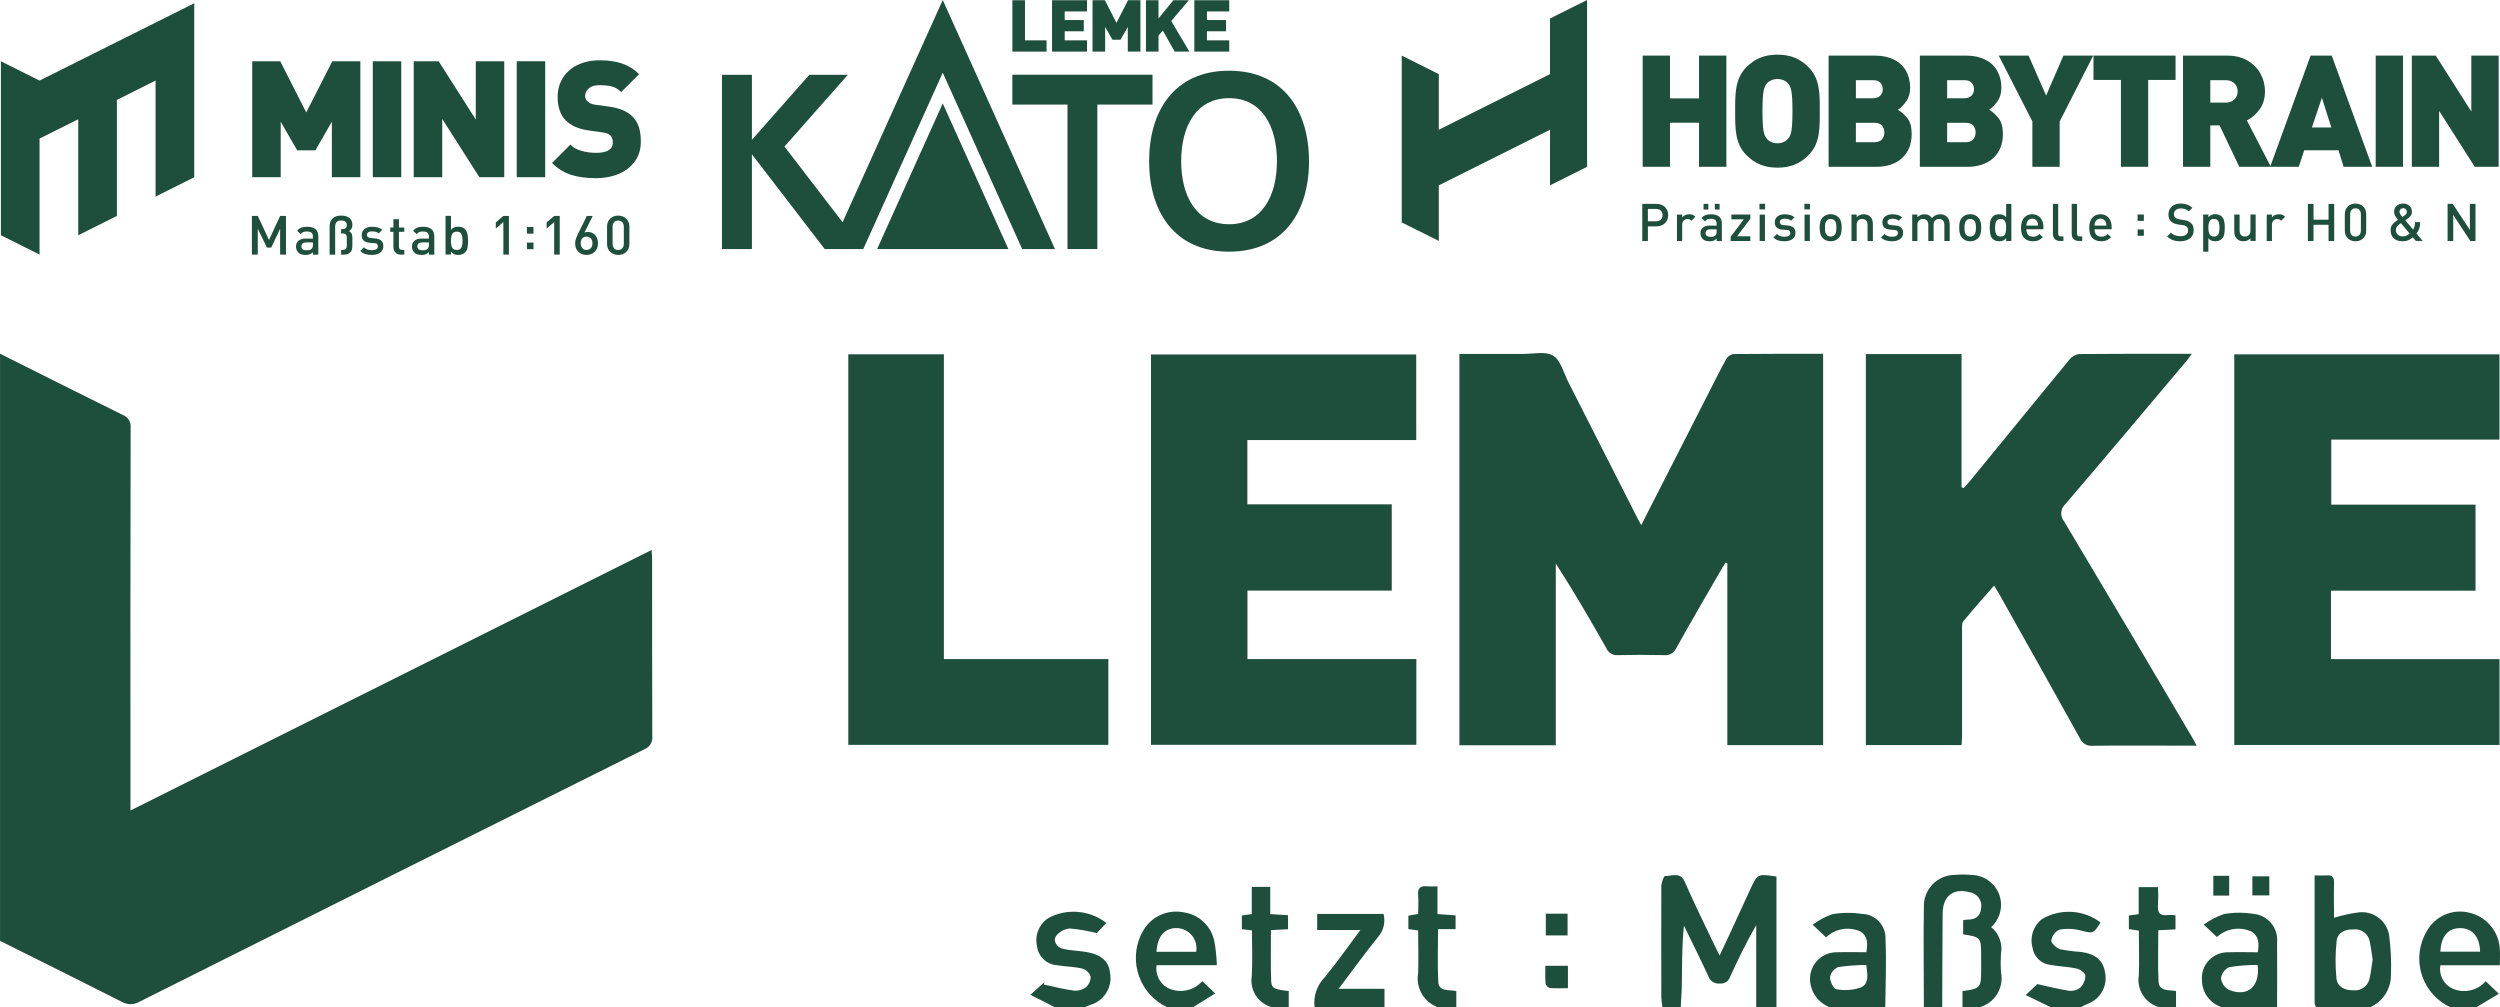
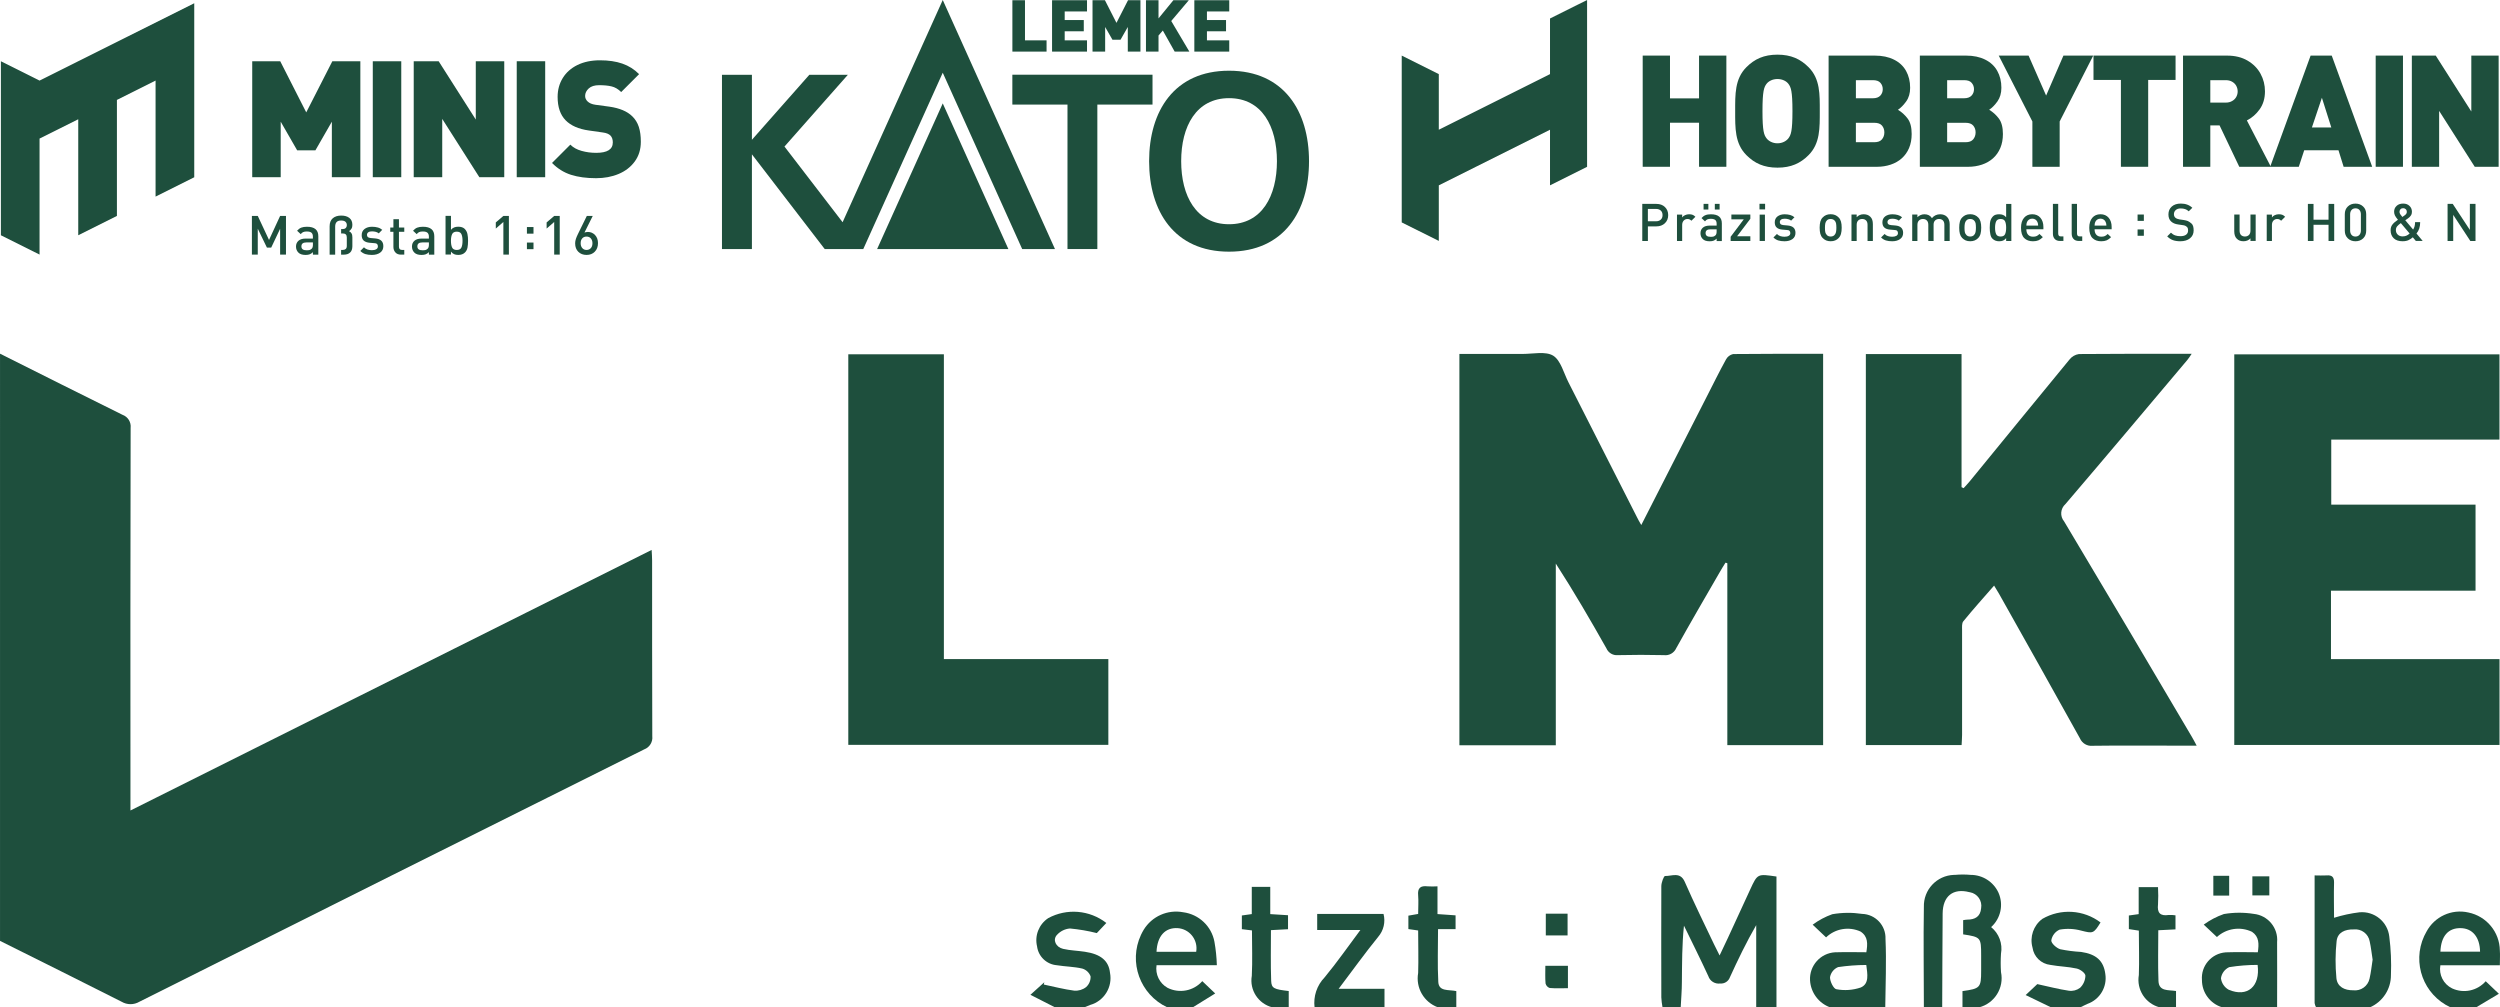
<svg xmlns="http://www.w3.org/2000/svg" version="1.1" id="Ebene_1" x="0px" y="0px" width="210.92px" height="85px" viewBox="0 0 210.92 85" xml:space="preserve">
  <g>
    <g transform="translate(-140.766 -140.896)">
      <path fill="#1E4F3D" d="M140.766,170.734c3.449,1.728,6.88,3.45,10.332,5.157c0.457,0.164,0.744,0.621,0.689,1.106    c-0.021,10.401-0.024,20.806-0.015,31.208v1.07l43.971-21.981c0.021,0.381,0.04,0.63,0.04,0.882c0,4.932,0,9.884,0.015,14.828    c0.058,0.485-0.226,0.948-0.687,1.118c-14.203,7.082-28.393,14.179-42.582,21.288c-0.465,0.275-1.04,0.275-1.504,0    c-3.407-1.726-6.835-3.426-10.257-5.134V170.734L140.766,170.734z" />
      <path fill="#1E4F3D" d="M281.029,225.881c-0.053-0.276-0.085-0.553-0.101-0.835c0-3.127-0.017-6.258,0-9.389    c0-0.301,0.211-0.856,0.312-0.854c0.578,0.017,1.278-0.39,1.667,0.493c0.776,1.772,1.631,3.511,2.465,5.261    c0.129,0.271,0.269,0.537,0.473,0.948c0.275-0.578,0.495-1.032,0.7-1.478c0.629-1.36,1.25-2.714,1.878-4.078    c0.627-1.366,0.623-1.33,2.22-1.103v11.047h-1.709v-6.946c-0.841,1.458-1.545,2.923-2.218,4.396    c-0.121,0.342-0.459,0.562-0.819,0.529c-0.442,0.061-0.863-0.199-1.003-0.621c-0.659-1.433-1.368-2.841-2.055-4.257    c-0.17,1.614-0.159,3.183-0.176,4.748c0,0.718-0.065,1.436-0.099,2.15L281.029,225.881z" />
      <path fill="#1E4F3D" d="M303.079,225.881c0-2.82-0.047-5.644,0-8.463c-0.047-1.45,1.087-2.662,2.538-2.71c0.03,0,0.058,0,0.087,0    c0.439-0.041,0.88-0.041,1.32,0c1.011-0.004,1.931,0.588,2.35,1.504c0.443,1,0.191,2.172-0.621,2.901    c0.665,0.538,0.985,1.399,0.833,2.243c-0.034,0.517-0.034,1.035,0,1.554c0.276,1.327-0.54,2.637-1.85,2.975h-1.4v-1.372    c1.496-0.205,1.575-0.294,1.575-1.704v-1.319c0-1.501-0.03-1.537-1.518-1.763v-1.2c0.15-0.021,0.246-0.044,0.346-0.044    c0.65,0,1.109-0.248,1.171-0.963c0.111-0.634-0.315-1.239-0.95-1.349c-0.015,0-0.024-0.003-0.038-0.005    c-1.372-0.358-2.249,0.324-2.259,1.808c-0.022,2.636-0.024,5.271-0.038,7.907H303.079z" />
      <path fill="#1E4F3D" d="M336.171,225.885c-0.062-0.114-0.106-0.233-0.126-0.358c0-3.544,0-7.088,0-10.774    c0.359,0,0.686,0.021,1.005,0c0.467-0.04,0.646,0.134,0.635,0.615c-0.028,1.006,0,2.012,0,2.959    c0.699-0.218,1.419-0.374,2.148-0.463c1.255-0.112,2.374,0.797,2.513,2.05c0.137,1.076,0.182,2.159,0.139,3.242    c0.009,1.192-0.699,2.271-1.795,2.738L336.171,225.885z M340.94,221.86c-0.083-0.521-0.135-1.034-0.246-1.533    c-0.11-0.645-0.704-1.089-1.351-1.017c-0.728-0.018-1.361,0.245-1.442,0.984c-0.111,1.037-0.117,2.086-0.017,3.125    c0.073,0.739,0.699,1.036,1.417,1.026c0.645,0.077,1.245-0.352,1.379-0.987C340.803,222.93,340.857,222.394,340.94,221.86z" />
      <path fill="#1E4F3D" d="M295.161,225.881c-0.965-0.353-1.625-1.248-1.686-2.276c-0.066-1.235,0.876-2.298,2.115-2.367    c0.067-0.003,0.135-0.005,0.202-0.003c0.795-0.027,1.594,0,2.433,0c0.114-0.7,0.157-1.329-0.493-1.749    c-0.977-0.444-2.128-0.249-2.904,0.495l-1.131-1.07c0.504-0.376,1.062-0.674,1.653-0.884c0.832-0.146,1.686-0.153,2.521-0.028    c1.124,0.035,2.01,0.978,1.97,2.103c0,0,0,0.004,0,0.006c0.087,1.926,0,3.858-0.02,5.789L295.161,225.881z M298.221,222.309    c-0.795,0.002-1.591,0.062-2.379,0.179c-0.358,0.149-0.612,0.47-0.681,0.85c-0.014,0.348,0.299,0.985,0.536,1.017    c0.688,0.13,1.398,0.079,2.06-0.147C298.483,223.894,298.321,223.081,298.221,222.309L298.221,222.309z" />
      <path fill="#1E4F3D" d="M328.248,225.881c-1.019-0.306-1.713-1.244-1.708-2.309c-0.092-1.196,0.805-2.239,2.002-2.328    c0.071-0.007,0.145-0.007,0.216-0.007c0.82-0.03,1.642,0,2.497,0c0.1-0.703,0.117-1.312-0.49-1.725    c-0.986-0.472-2.156-0.298-2.962,0.439l-1.112-1.047c0.521-0.381,1.09-0.68,1.699-0.892c0.833-0.143,1.684-0.146,2.519-0.014    c1.199,0.122,2.081,1.187,1.972,2.387c0.014,1.835,0,3.67,0,5.504L328.248,225.881z M331.237,222.303    c-0.805,0-1.606,0.062-2.399,0.19c-0.376,0.175-0.635,0.525-0.694,0.935c0.049,0.41,0.295,0.774,0.656,0.971    c1.561,0.662,2.673-0.258,2.437-2.094L331.237,222.303L331.237,222.303z" />
      <path fill="#1E4F3D" d="M239.243,225.881c-2.297-1.078-3.288-3.813-2.214-6.114c0.068-0.146,0.145-0.289,0.228-0.428    c0.697-1.138,2.02-1.725,3.332-1.478c1.327,0.172,2.396,1.18,2.638,2.497c0.115,0.65,0.183,1.309,0.202,1.972h-5.087    c-0.119,0.766,0.248,1.525,0.924,1.905c0.991,0.502,2.2,0.273,2.935-0.562l1.088,1.04l-1.866,1.155L239.243,225.881z     M238.339,221.197h3.347c0.162-0.926-0.453-1.808-1.379-1.974c-0.057-0.013-0.116-0.021-0.178-0.022    C239.07,219.136,238.4,219.864,238.339,221.197z" />
      <path fill="#1E4F3D" d="M347.515,225.885c-2.279-1.048-3.271-3.742-2.226-6.015c0.058-0.125,0.121-0.245,0.188-0.361    c0.676-1.28,2.129-1.95,3.541-1.628c1.529,0.314,2.634,1.646,2.655,3.205c0.03,0.382,0,0.764,0,1.247h-5.018    c-0.145,0.798,0.261,1.592,0.988,1.95c0.974,0.453,2.129,0.207,2.837-0.602l1.11,1.058l-1.909,1.139L347.515,225.885z     M350.004,221.187c-0.021-1.234-0.646-1.972-1.642-1.987c-1.044-0.017-1.653,0.675-1.704,1.987H350.004z" />
      <path fill="#1E4F3D" d="M229.771,225.881l-2.071-1.056l1.174-1.06l-0.047,0.194c0.857,0.181,1.708,0.404,2.572,0.516    c0.36,0.028,0.72-0.08,1.003-0.304c0.255-0.231,0.394-0.563,0.374-0.908c-0.119-0.316-0.38-0.558-0.702-0.652    c-0.699-0.163-1.432-0.165-2.146-0.281c-0.862-0.071-1.557-0.735-1.667-1.591c-0.218-0.913,0.16-1.863,0.943-2.383    c1.569-0.848,3.492-0.688,4.902,0.409l-0.805,0.854c-0.739-0.189-1.499-0.317-2.262-0.389c-0.427,0.033-0.823,0.232-1.109,0.552    c-0.369,0.411-0.083,1.025,0.528,1.167c0.611,0.141,1.232,0.151,1.837,0.245c1.347,0.2,2.012,0.762,2.12,1.772    c0.234,1.203-0.495,2.384-1.672,2.715c-0.168,0.06-0.324,0.134-0.496,0.203L229.771,225.881z" />
      <path fill="#1E4F3D" d="M313.803,225.881l-2.137-1.034l0.983-0.924c0.952,0.206,1.8,0.431,2.662,0.559    c0.335,0.048,0.674-0.041,0.946-0.246c0.279-0.268,0.439-0.633,0.451-1.016c0-0.227-0.438-0.547-0.737-0.61    c-0.728-0.162-1.481-0.17-2.218-0.307c-0.779-0.085-1.4-0.688-1.508-1.46c-0.251-0.9,0.077-1.861,0.824-2.42    c1.549-0.9,3.488-0.782,4.915,0.299c-0.588,0.96-0.65,0.936-1.636,0.687c-0.593-0.162-1.214-0.188-1.816-0.082    c-0.37,0.163-0.635,0.504-0.702,0.903c-0.02,0.245,0.436,0.654,0.753,0.751c0.58,0.12,1.167,0.194,1.759,0.227    c1.286,0.186,1.903,0.753,2.045,1.857c0.172,1.092-0.458,2.154-1.5,2.524c-0.206,0.089-0.407,0.197-0.612,0.296L313.803,225.881z" />
      <path fill="#1E4F3D" d="M251.673,225.885c-0.113-0.93,0.197-1.859,0.849-2.532c1.031-1.244,1.955-2.575,3.015-3.992h-3.642v-1.356    h5.597c0.177,0.677,0.009,1.396-0.448,1.927c-1.119,1.381-2.163,2.829-3.337,4.386h3.866v1.564L251.673,225.885z" />
      <path fill="#1E4F3D" d="M262.079,225.881c-1.185-0.433-1.888-1.653-1.666-2.896c0.038-1.182,0-2.366,0-3.587l-0.825-0.118v-1.132    l0.825-0.145c0-0.534,0.042-1.051,0-1.559c-0.063-0.638,0.201-0.839,0.792-0.77c0.279,0.017,0.561,0.017,0.839,0v2.341    l1.526,0.107v1.165h-1.479c0,1.532-0.058,2.998,0.021,4.454c0.046,0.83,0.865,0.633,1.52,0.771v1.362L262.079,225.881z" />
      <path fill="#1E4F3D" d="M322.968,225.881c-1.205-0.316-1.963-1.499-1.752-2.724c0.046-1.234,0-2.467,0-3.745l-0.843-0.13v-1.147    l0.829-0.116v-2.28h1.632c0.027,0.485,0.027,0.971,0,1.456c-0.083,0.715,0.18,1.005,0.896,0.896c0.192-0.01,0.388,0,0.578,0.029    v1.186l-1.451,0.073c0,1.452-0.04,2.868,0.015,4.282c0.038,0.898,0.828,0.738,1.481,0.843v1.379h-1.385V225.881z" />
      <path fill="#1E4F3D" d="M248.103,225.881c-1.179-0.303-1.931-1.458-1.725-2.656c0.065-1.263,0.014-2.526,0.014-3.832l-0.853-0.104    v-1.156l0.837-0.117v-2.299h1.559v2.301l1.499,0.094v1.181l-1.441,0.077c0,1.441-0.033,2.856,0.019,4.271    c0.022,0.644,0.247,0.723,1.481,0.866v1.371L248.103,225.881z" />
      <path fill="#1E4F3D" d="M279.237,185.192l5.545-10.871c0.528-1.034,1.042-2.08,1.603-3.097c0.125-0.233,0.34-0.399,0.601-0.457    c2.51-0.029,5.017-0.02,7.593-0.02v33.017h-8.082v-15.351l-0.154-0.046c-0.168,0.273-0.342,0.542-0.495,0.817    c-1.232,2.129-2.465,4.249-3.661,6.396c-0.179,0.403-0.601,0.646-1.041,0.589c-1.292-0.031-2.586-0.031-3.881,0    c-0.414,0.041-0.807-0.193-0.97-0.573c-1.359-2.405-2.744-4.79-4.269-7.151v15.326h-8.134v-33.014h2.553c0.93,0,1.864,0,2.793,0    c0.873,0,1.93-0.245,2.572,0.15c0.635,0.401,0.884,1.462,1.282,2.242c1.935,3.801,3.866,7.6,5.792,11.402    C278.96,184.725,279.073,184.898,279.237,185.192z" />
      <path fill="#1E4F3D" d="M298.183,170.767h8.075v11.231l0.174,0.083c0.172-0.194,0.357-0.378,0.519-0.58    c2.798-3.424,5.598-6.849,8.411-10.269c0.197-0.252,0.48-0.418,0.799-0.466c3.13-0.031,6.257-0.02,9.512-0.02    c-0.16,0.227-0.248,0.39-0.374,0.53c-3.418,4.056-6.831,8.117-10.275,12.146c-0.427,0.378-0.48,1.028-0.111,1.466    c3.604,6.034,7.191,12.08,10.756,18.139c0.128,0.214,0.247,0.438,0.425,0.777h-2.167c-2.2,0-4.402-0.018-6.602,0.012    c-0.463,0.052-0.9-0.209-1.083-0.635c-2.254-4.07-4.538-8.119-6.814-12.176c-0.117-0.202-0.245-0.397-0.423-0.705    c-0.896,1.025-1.769,2.001-2.596,3.012c-0.138,0.164-0.106,0.491-0.106,0.738c0,2.951,0,5.902,0,8.852    c0,0.277-0.028,0.555-0.04,0.855h-8.079V170.767z" />
      <path fill="#1E4F3D" d="M337.426,190.73v5.774h14.219v7.242h-22.378v-32.954h22.374v7.191h-14.192v5.488h12.173v7.26h-12.196    V190.73z" />
-       <path fill="#1E4F3D" d="M260.251,178.024h-14.248v5.424h12.182v7.277h-12.173v5.774h14.249v7.235h-22.388v-32.934h22.376    L260.251,178.024L260.251,178.024z" />
      <path fill="#1E4F3D" d="M234.275,196.501v7.237h-21.94v-32.951h8.064v25.714H234.275z" />
      <path fill="#1E4F3D" d="M273.049,222.378v1.89c-0.529,0-1.041,0.027-1.54-0.017c-0.17-0.058-0.304-0.201-0.347-0.378    c-0.043-0.479-0.018-0.96-0.018-1.496L273.049,222.378L273.049,222.378z" />
      <path fill="#1E4F3D" d="M273.019,219.816h-1.837v-1.835h1.837V219.816z" />
      <path fill="#1E4F3D" d="M330.794,216.437v-1.607h1.43v1.612L330.794,216.437z" />
      <path fill="#1E4F3D" d="M327.5,214.786h1.337v1.668H327.5V214.786z" />
    </g>
    <g>
      <g>
        <g>
          <path fill="#1E4F3D" d="M53.896,10.706c-0.115-0.351-0.301-0.65-0.554-0.895c-0.427-0.417-1.069-0.689-1.928-0.812l-1.18-0.16      c-0.296-0.042-0.52-0.139-0.671-0.291c-0.13-0.128-0.197-0.28-0.197-0.455c0-0.237,0.105-0.447,0.305-0.631      c0.2-0.183,0.494-0.275,0.877-0.275c0.407,0,0.757,0.032,1.047,0.102c0.29,0.067,0.563,0.228,0.814,0.477l1.51-1.51      c-0.403-0.407-0.874-0.703-1.414-0.89c-0.539-0.187-1.168-0.278-1.89-0.278c-0.724,0-1.355,0.133-1.896,0.395      c-0.538,0.266-0.949,0.629-1.24,1.101c-0.287,0.467-0.433,0.999-0.433,1.592c0,0.851,0.223,1.507,0.669,1.967      c0.444,0.457,1.099,0.744,1.967,0.866l1.18,0.168c0.3,0.039,0.514,0.129,0.644,0.262c0.13,0.135,0.196,0.328,0.196,0.577      c0,0.587-0.468,0.879-1.403,0.879c-0.425,0-0.834-0.054-1.229-0.164c-0.392-0.109-0.712-0.283-0.952-0.528l-1.544,1.545      c0.467,0.475,1,0.807,1.601,1c0.6,0.19,1.302,0.286,2.112,0.286c0.694,0,1.33-0.117,1.902-0.357      c0.576-0.24,1.032-0.595,1.37-1.06c0.338-0.464,0.507-1.016,0.507-1.657C54.066,11.476,54.011,11.061,53.896,10.706z" />
          <rect x="43.596" y="5.167" fill="#1E4F3D" width="2.401" height="9.784" />
          <polygon fill="#1E4F3D" points="42.543,5.167 40.141,5.167 40.141,10.087 37.009,5.167 34.905,5.167 34.905,14.951       37.31,14.951 37.31,10.031 40.442,14.951 42.543,14.951     " />
          <path fill="#1E4F3D" d="M33.854,5.167h-2.403v9.784h2.403V5.167z M30.402,5.167h-2.363l-2.202,4.315l-2.194-4.315H21.28v9.784      h2.403v-4.684l1.389,2.417h1.538l1.388-2.417v4.684h2.404V5.167z" />
        </g>
        <polygon fill="#1E4F3D" points="3.337,6.799 0.075,5.168 0.075,19.849 3.337,21.478 3.337,11.691 6.601,10.062 6.601,19.849      9.864,18.217 9.864,8.43 13.125,6.797 13.125,16.588 16.388,14.955 16.388,0.274    " />
      </g>
      <g>
        <path fill="#1E4F3D" d="M23.633,21.483v-2.181l-0.751,1.586h-0.364l-0.771-1.593v2.188h-0.495v-3.267h0.495l0.95,2.03l0.936-2.03     h0.494v3.267H23.633z" />
        <path fill="#1E4F3D" d="M26.399,21.483v-0.211c-0.088,0.089-0.176,0.148-0.265,0.182c-0.089,0.036-0.208,0.055-0.353,0.055     c-0.275,0-0.479-0.068-0.61-0.203c-0.131-0.134-0.198-0.303-0.198-0.507c0-0.201,0.071-0.365,0.208-0.486     c0.139-0.122,0.338-0.184,0.601-0.184h0.616v-0.164c0-0.148-0.039-0.26-0.12-0.331c-0.082-0.07-0.212-0.104-0.393-0.104     c-0.125,0-0.227,0.016-0.303,0.05c-0.076,0.03-0.147,0.089-0.209,0.174l-0.309-0.287c0.106-0.122,0.225-0.21,0.351-0.261     c0.126-0.05,0.287-0.075,0.483-0.075c0.638,0,0.958,0.268,0.958,0.799v1.555H26.399L26.399,21.483z M26.399,20.453h-0.55     c-0.279,0-0.42,0.11-0.42,0.334c0,0.222,0.146,0.329,0.43,0.329c0.112,0,0.197-0.008,0.256-0.022     c0.063-0.016,0.124-0.055,0.189-0.116c0.064-0.063,0.097-0.174,0.097-0.337L26.399,20.453L26.399,20.453z" />
        <path fill="#1E4F3D" d="M29.539,21.304c-0.128,0.121-0.303,0.18-0.52,0.18h-0.241v-0.398h0.146c0.099,0,0.178-0.026,0.24-0.078     c0.062-0.052,0.095-0.141,0.095-0.261v-0.719c0-0.11-0.028-0.191-0.084-0.248c-0.058-0.055-0.136-0.082-0.236-0.082h-0.159v-0.37     h0.142c0.1,0,0.182-0.031,0.244-0.089c0.062-0.061,0.095-0.144,0.095-0.253c0-0.113-0.04-0.206-0.116-0.275     c-0.077-0.071-0.201-0.106-0.372-0.106c-0.175,0-0.301,0.046-0.381,0.137c-0.076,0.089-0.114,0.216-0.114,0.382v2.361h-0.468     v-2.393c0-0.297,0.088-0.521,0.263-0.674c0.176-0.153,0.415-0.23,0.716-0.23c0.281,0,0.507,0.064,0.681,0.196     c0.172,0.133,0.259,0.327,0.259,0.588c0,0.127-0.022,0.232-0.074,0.317c-0.047,0.083-0.119,0.154-0.208,0.212     c0.1,0.051,0.171,0.12,0.214,0.197c0.047,0.08,0.068,0.19,0.068,0.33v0.758C29.724,21.017,29.664,21.189,29.539,21.304z" />
        <path fill="#1E4F3D" d="M31.373,21.508c-0.209,0-0.393-0.024-0.547-0.071c-0.154-0.048-0.297-0.137-0.428-0.264l0.308-0.308     c0.085,0.089,0.187,0.149,0.302,0.188c0.116,0.037,0.238,0.056,0.366,0.056c0.15,0,0.273-0.026,0.366-0.081     c0.096-0.052,0.142-0.133,0.142-0.239c0-0.086-0.021-0.153-0.074-0.2c-0.047-0.05-0.125-0.075-0.236-0.075l-0.371-0.03     c-0.226-0.02-0.398-0.08-0.513-0.184c-0.116-0.104-0.173-0.257-0.173-0.459c0-0.222,0.08-0.396,0.242-0.522     c0.164-0.124,0.374-0.188,0.63-0.188c0.181,0,0.342,0.021,0.487,0.063c0.144,0.038,0.266,0.104,0.375,0.197l-0.294,0.298     c-0.066-0.059-0.152-0.102-0.253-0.129c-0.104-0.026-0.209-0.04-0.32-0.04c-0.136,0-0.24,0.025-0.312,0.079     c-0.072,0.055-0.109,0.127-0.109,0.218c0,0.077,0.025,0.139,0.071,0.182c0.048,0.044,0.132,0.073,0.25,0.085l0.368,0.031     c0.226,0.019,0.397,0.082,0.515,0.188c0.118,0.107,0.176,0.264,0.176,0.467c0,0.237-0.089,0.418-0.268,0.546     C31.894,21.442,31.661,21.508,31.373,21.508z" />
        <path fill="#1E4F3D" d="M33.828,21.483c-0.204,0-0.361-0.062-0.471-0.188c-0.11-0.125-0.166-0.278-0.166-0.46v-1.28h-0.266     v-0.357h0.266v-0.702h0.467v0.702h0.45v0.357h-0.45v1.259c0,0.182,0.087,0.271,0.257,0.271h0.193v0.398H33.828z" />
        <path fill="#1E4F3D" d="M36.185,21.483v-0.211c-0.09,0.089-0.178,0.148-0.267,0.182c-0.088,0.036-0.208,0.055-0.355,0.055     c-0.274,0-0.478-0.068-0.609-0.203c-0.131-0.134-0.197-0.303-0.197-0.507c0-0.201,0.068-0.365,0.208-0.486     c0.139-0.122,0.338-0.184,0.6-0.184h0.62v-0.164c0-0.148-0.042-0.26-0.122-0.331c-0.08-0.07-0.211-0.104-0.393-0.104     c-0.127,0-0.229,0.016-0.304,0.05c-0.075,0.03-0.146,0.089-0.21,0.174l-0.309-0.287c0.108-0.122,0.225-0.21,0.352-0.261     c0.126-0.05,0.289-0.075,0.483-0.075c0.638,0,0.958,0.268,0.958,0.799v1.555H36.185L36.185,21.483z M36.185,20.453h-0.552     c-0.282,0-0.421,0.11-0.421,0.334c0,0.222,0.144,0.329,0.43,0.329c0.111,0,0.198-0.008,0.256-0.022     c0.061-0.016,0.123-0.055,0.189-0.116c0.063-0.063,0.099-0.174,0.099-0.337L36.185,20.453L36.185,20.453z" />
        <path fill="#1E4F3D" d="M39.229,21.3c-0.137,0.139-0.326,0.208-0.567,0.208c-0.135,0-0.25-0.022-0.344-0.062     c-0.095-0.04-0.185-0.11-0.271-0.216v0.247h-0.458v-3.262h0.458v1.173c0.081-0.095,0.169-0.163,0.269-0.2     c0.098-0.041,0.212-0.061,0.345-0.061c0.238,0,0.42,0.061,0.542,0.181c0.12,0.121,0.199,0.269,0.234,0.437     c0.036,0.17,0.052,0.358,0.052,0.569c0,0.226-0.017,0.418-0.049,0.582C39.406,21.059,39.336,21.193,39.229,21.3z M38.536,19.545     c-0.193,0-0.323,0.069-0.39,0.206c-0.065,0.135-0.101,0.323-0.101,0.565c0,0.245,0.035,0.439,0.101,0.572     c0.065,0.134,0.196,0.201,0.39,0.201s0.325-0.067,0.389-0.201c0.065-0.135,0.098-0.327,0.098-0.572     c0-0.244-0.032-0.433-0.098-0.569C38.863,19.614,38.731,19.545,38.536,19.545z" />
        <path fill="#1E4F3D" d="M42.468,21.483v-2.755l-0.638,0.556l-0.001-0.518l0.64-0.547l0.465-0.003v3.267H42.468z" />
        <path fill="#1E4F3D" d="M44.455,19.713v-0.558h0.555v0.558H44.455z M44.455,21.022v-0.558h0.555v0.558H44.455z" />
        <path fill="#1E4F3D" d="M46.756,21.483v-2.755l-0.638,0.556l-0.001-0.518l0.641-0.547l0.465-0.003v3.267H46.756z" />
        <path fill="#1E4F3D" d="M49.489,21.508c-0.286,0-0.52-0.088-0.698-0.265c-0.178-0.175-0.267-0.412-0.267-0.713     c0-0.121,0.02-0.246,0.062-0.373c0.042-0.126,0.103-0.27,0.182-0.429l0.742-1.512h0.5L49.31,19.62     c0.034-0.017,0.078-0.027,0.135-0.035c0.057-0.012,0.107-0.017,0.151-0.017c0.241,0,0.443,0.088,0.608,0.262     c0.163,0.174,0.247,0.402,0.247,0.683c0,0.299-0.091,0.54-0.269,0.722C50.004,21.418,49.773,21.508,49.489,21.508z      M49.484,19.959c-0.148,0-0.269,0.049-0.358,0.148c-0.09,0.101-0.137,0.237-0.137,0.413c0,0.17,0.047,0.311,0.139,0.413     c0.092,0.104,0.21,0.155,0.357,0.155c0.148,0,0.268-0.052,0.361-0.153c0.092-0.102,0.138-0.24,0.138-0.415     c0-0.164-0.044-0.299-0.134-0.404C49.759,20.012,49.638,19.959,49.484,19.959z" />
-         <path fill="#1E4F3D" d="M52.155,21.508c-0.269,0-0.492-0.085-0.671-0.255c-0.18-0.169-0.268-0.398-0.268-0.68v-1.449     c0-0.283,0.088-0.511,0.268-0.681c0.179-0.17,0.402-0.253,0.671-0.253c0.267,0,0.489,0.083,0.671,0.253     c0.183,0.17,0.274,0.397,0.274,0.681v1.449c0,0.281-0.09,0.511-0.268,0.68C52.652,21.423,52.427,21.508,52.155,21.508z      M52.63,19.14c0-0.162-0.041-0.292-0.125-0.386c-0.084-0.099-0.201-0.146-0.352-0.146c-0.146,0-0.262,0.048-0.346,0.146     c-0.083,0.094-0.125,0.224-0.125,0.386v1.418c0,0.163,0.042,0.291,0.125,0.389c0.084,0.097,0.2,0.146,0.346,0.146     c0.148,0,0.263-0.05,0.349-0.148c0.085-0.097,0.127-0.225,0.127-0.384V19.14z" />
      </g>
    </g>
    <g>
      <g>
        <g>
          <polygon fill="#1E4F3D" points="73.999,21.015 85.076,21.015 79.538,8.723     " />
        </g>
        <g>
          <polygon fill="#1E4F3D" points="71.089,18.748 66.184,12.364 71.531,6.311 68.28,6.311 63.437,11.794 63.437,6.311       60.911,6.311 60.911,21.015 63.437,21.015 63.437,13.02 69.581,21.015 72.832,21.015 79.538,6.135 86.241,21.015 89.007,21.015       79.538,0     " />
        </g>
      </g>
      <g>
        <polygon fill="#1E4F3D" points="97.235,6.303 85.41,6.303 85.41,8.823 90.062,8.823 90.062,21.011 92.581,21.011 92.581,8.823      97.235,8.823    " />
      </g>
      <g>
        <path fill="#1E4F3D" d="M103.692,5.966c-4.631,0-6.744,3.418-6.744,7.633c0,4.216,2.113,7.634,6.744,7.634     c4.633,0,6.747-3.418,6.747-7.634C110.439,9.384,108.325,5.966,103.692,5.966z M103.692,18.918c-2.771,0-4.038-2.382-4.038-5.319     c0-2.937,1.266-5.317,4.038-5.317c2.775,0,4.041,2.381,4.041,5.317C107.732,16.536,106.467,18.918,103.692,18.918z" />
      </g>
      <g>
        <g>
          <polygon fill="#1E4F3D" points="85.413,0.019 85.413,4.354 88.296,4.354 88.296,3.404 86.476,3.404 86.476,0.019     " />
          <polygon fill="#1E4F3D" points="88.76,0.019 88.76,4.354 91.709,4.354 91.709,3.404 89.826,3.404 89.826,2.639 91.436,2.639       91.436,1.691 89.826,1.691 89.826,0.966 91.709,0.966 91.709,0.019     " />
          <polygon fill="#1E4F3D" points="95.169,0.019 94.194,1.93 93.221,0.019 92.174,0.019 92.174,4.354 93.239,4.354 93.239,2.277       93.854,3.35 94.538,3.35 95.15,2.277 95.15,4.354 96.217,4.354 96.217,0.019     " />
          <polygon fill="#1E4F3D" points="98.995,0.019 97.742,1.553 97.742,0.019 96.683,0.019 96.683,4.354 97.742,4.354 97.742,2.995       98.105,2.576 99.105,4.354 100.344,4.354 98.815,1.772 100.297,0.019     " />
          <polygon fill="#1E4F3D" points="100.764,0.019 100.764,4.354 103.709,4.354 103.709,3.404 101.827,3.404 101.827,2.639       103.438,2.639 103.438,1.691 101.827,1.691 101.827,0.966 103.709,0.966 103.709,0.019     " />
        </g>
      </g>
    </g>
    <g>
      <g>
        <g>
          <g>
            <path fill="#1E4F3D" d="M139.74,19.099h-0.711v1.231h-0.474v-3.128h1.185c0.303,0,0.545,0.087,0.728,0.266       c0.182,0.177,0.274,0.403,0.274,0.683c0,0.275-0.092,0.501-0.275,0.681C140.281,19.01,140.039,19.099,139.74,19.099z        M139.713,17.627h-0.685v1.042h0.685c0.169,0,0.301-0.048,0.404-0.141c0.101-0.091,0.149-0.218,0.149-0.378       c0-0.164-0.05-0.293-0.149-0.386C140.014,17.674,139.882,17.627,139.713,17.627z" />
            <path fill="#1E4F3D" d="M142.701,18.623c-0.051-0.049-0.1-0.085-0.152-0.11c-0.05-0.024-0.113-0.036-0.183-0.036       c-0.126,0-0.231,0.046-0.315,0.135c-0.085,0.093-0.13,0.214-0.13,0.366v1.354h-0.438v-2.229h0.438v0.241       c0.055-0.078,0.135-0.144,0.241-0.191c0.106-0.05,0.222-0.076,0.344-0.076c0.117,0,0.214,0.015,0.292,0.046       c0.079,0.028,0.159,0.084,0.24,0.167L142.701,18.623z" />
            <path fill="#1E4F3D" d="M144.829,20.33v-0.199c-0.084,0.085-0.169,0.143-0.255,0.174c-0.083,0.034-0.195,0.051-0.335,0.051       c-0.265,0-0.458-0.062-0.585-0.194c-0.126-0.127-0.188-0.29-0.188-0.485c0-0.193,0.065-0.349,0.198-0.467       c0.131-0.115,0.323-0.176,0.575-0.176h0.59v-0.156c0-0.145-0.036-0.25-0.114-0.317c-0.076-0.064-0.203-0.101-0.377-0.101       c-0.12,0-0.217,0.016-0.29,0.048c-0.072,0.029-0.141,0.087-0.201,0.169l-0.296-0.278c0.105-0.116,0.215-0.199,0.337-0.247       c0.12-0.05,0.275-0.073,0.463-0.073c0.612,0,0.917,0.256,0.917,0.767v1.49h-0.439V20.33z M143.727,17.676v-0.474h0.404v0.474       H143.727z M144.829,19.346h-0.526c-0.268,0-0.406,0.108-0.406,0.318c0,0.211,0.141,0.316,0.413,0.316       c0.108,0,0.19-0.006,0.247-0.021c0.058-0.016,0.118-0.052,0.18-0.11c0.062-0.061,0.092-0.167,0.092-0.323V19.346z        M144.676,17.676v-0.474h0.404v0.474H144.676z" />
            <path fill="#1E4F3D" d="M146.011,20.33v-0.354l1.11-1.474h-1.048v-0.402h1.6v0.357l-1.118,1.476h1.118v0.398h-1.662V20.33z" />
            <path fill="#1E4F3D" d="M148.444,17.667v-0.474h0.474v0.474H148.444z M148.458,20.33v-2.223h0.446v2.223H148.458z" />
            <path fill="#1E4F3D" d="M150.556,20.355c-0.201,0-0.378-0.023-0.526-0.069c-0.147-0.044-0.283-0.13-0.41-0.251l0.296-0.294       c0.081,0.085,0.179,0.145,0.288,0.18c0.112,0.036,0.229,0.052,0.352,0.052c0.145,0,0.261-0.024,0.35-0.075       c0.093-0.052,0.139-0.128,0.139-0.231c0-0.083-0.023-0.146-0.07-0.193c-0.047-0.046-0.123-0.07-0.229-0.07l-0.358-0.031       c-0.215-0.016-0.381-0.073-0.489-0.174c-0.113-0.1-0.166-0.246-0.166-0.439c0-0.214,0.075-0.381,0.233-0.503       c0.156-0.116,0.358-0.179,0.603-0.179c0.174,0,0.327,0.021,0.467,0.061c0.136,0.039,0.258,0.104,0.359,0.191l-0.281,0.283       c-0.063-0.056-0.145-0.096-0.243-0.121c-0.1-0.027-0.201-0.041-0.306-0.041c-0.132,0-0.232,0.027-0.302,0.077       c-0.068,0.054-0.103,0.121-0.103,0.21c0,0.071,0.023,0.13,0.067,0.174c0.047,0.041,0.126,0.067,0.239,0.079l0.351,0.031       c0.218,0.019,0.382,0.077,0.495,0.179c0.114,0.104,0.169,0.255,0.169,0.448c0,0.228-0.086,0.4-0.256,0.522       C151.055,20.293,150.832,20.355,150.556,20.355z" />
-             <path fill="#1E4F3D" d="M152.233,17.667v-0.474h0.475v0.474H152.233z M152.246,20.33v-2.223h0.447v2.223H152.246z" />
            <path fill="#1E4F3D" d="M155.115,20.091c-0.078,0.081-0.173,0.147-0.283,0.193c-0.108,0.045-0.236,0.07-0.385,0.07       c-0.143,0-0.27-0.025-0.38-0.07c-0.108-0.047-0.209-0.118-0.297-0.211c-0.091-0.094-0.153-0.21-0.193-0.347       c-0.036-0.138-0.057-0.308-0.057-0.516c0-0.197,0.021-0.367,0.057-0.509c0.04-0.141,0.103-0.257,0.193-0.348       c0.088-0.095,0.189-0.164,0.297-0.21c0.106-0.046,0.235-0.071,0.38-0.071c0.145,0,0.272,0.025,0.384,0.071       c0.11,0.046,0.211,0.117,0.299,0.212c0.091,0.093,0.153,0.21,0.191,0.346c0.041,0.139,0.059,0.308,0.059,0.509       s-0.018,0.376-0.059,0.516C155.283,19.869,155.213,19.988,155.115,20.091z M154.776,18.602       c-0.084-0.085-0.196-0.127-0.33-0.127c-0.131,0-0.232,0.036-0.307,0.11c-0.074,0.074-0.121,0.159-0.142,0.262       c-0.021,0.101-0.029,0.224-0.029,0.364c0,0.156,0.007,0.281,0.027,0.376c0.021,0.094,0.067,0.176,0.144,0.253       c0.075,0.075,0.18,0.115,0.307,0.115c0.132,0,0.236-0.04,0.312-0.113c0.073-0.074,0.121-0.161,0.142-0.263       c0.022-0.103,0.031-0.225,0.031-0.368c0-0.152-0.01-0.278-0.029-0.372C154.884,18.746,154.843,18.668,154.776,18.602z" />
            <path fill="#1E4F3D" d="M157.561,20.33v-1.357c0-0.167-0.042-0.293-0.125-0.374c-0.083-0.083-0.192-0.124-0.327-0.124       c-0.136,0-0.248,0.041-0.335,0.127c-0.087,0.083-0.13,0.206-0.13,0.371v1.357h-0.439v-2.229h0.439v0.226       c0.155-0.168,0.353-0.251,0.592-0.251c0.116,0,0.218,0.02,0.311,0.052c0.093,0.033,0.175,0.087,0.25,0.161       c0.074,0.072,0.129,0.159,0.162,0.264c0.033,0.104,0.05,0.22,0.05,0.358v1.422h-0.448V20.33z" />
            <path fill="#1E4F3D" d="M159.637,20.355c-0.2,0-0.376-0.023-0.524-0.069c-0.146-0.044-0.285-0.13-0.411-0.251l0.296-0.294       c0.081,0.085,0.177,0.145,0.288,0.18c0.112,0.036,0.229,0.052,0.351,0.052c0.146,0,0.261-0.024,0.354-0.075       c0.091-0.052,0.136-0.128,0.136-0.231c0-0.083-0.024-0.146-0.07-0.193c-0.047-0.046-0.123-0.07-0.229-0.07l-0.358-0.031       c-0.216-0.016-0.381-0.073-0.49-0.174c-0.111-0.1-0.166-0.246-0.166-0.439c0-0.214,0.077-0.381,0.233-0.503       c0.156-0.116,0.359-0.179,0.604-0.179c0.174,0,0.327,0.021,0.466,0.061c0.136,0.039,0.257,0.104,0.358,0.191l-0.277,0.283       c-0.066-0.056-0.148-0.096-0.244-0.121c-0.101-0.027-0.2-0.041-0.306-0.041c-0.134,0-0.233,0.027-0.303,0.077       c-0.067,0.054-0.103,0.121-0.103,0.21c0,0.071,0.022,0.13,0.068,0.174c0.044,0.041,0.125,0.067,0.237,0.079l0.352,0.031       c0.219,0.019,0.382,0.077,0.494,0.179c0.114,0.104,0.17,0.255,0.17,0.448c0,0.228-0.086,0.4-0.258,0.522       C160.137,20.293,159.913,20.355,159.637,20.355z" />
            <path fill="#1E4F3D" d="M164.043,20.33v-1.357c0-0.167-0.042-0.293-0.122-0.374c-0.084-0.083-0.192-0.124-0.326-0.124       c-0.132,0-0.242,0.041-0.33,0.121c-0.087,0.081-0.132,0.198-0.132,0.354v1.381h-0.446v-1.357c0-0.167-0.042-0.293-0.127-0.374       c-0.082-0.083-0.19-0.124-0.326-0.124s-0.247,0.041-0.334,0.127c-0.087,0.083-0.132,0.206-0.132,0.371v1.357h-0.439v-2.229       h0.439v0.226c0.075-0.078,0.164-0.14,0.269-0.184c0.106-0.046,0.213-0.067,0.324-0.067c0.282,0,0.494,0.108,0.632,0.326       c0.18-0.218,0.412-0.326,0.698-0.326c0.115,0,0.222,0.02,0.315,0.054c0.099,0.036,0.182,0.089,0.255,0.161       c0.074,0.07,0.131,0.161,0.169,0.268c0.041,0.105,0.061,0.224,0.061,0.353v1.422h-0.449V20.33z" />
            <path fill="#1E4F3D" d="M166.888,20.091c-0.079,0.081-0.173,0.147-0.284,0.193c-0.109,0.045-0.237,0.07-0.384,0.07       c-0.144,0-0.27-0.025-0.38-0.07c-0.109-0.047-0.209-0.118-0.299-0.211c-0.089-0.094-0.153-0.21-0.19-0.347       c-0.039-0.138-0.056-0.308-0.056-0.516c0-0.197,0.018-0.367,0.056-0.509c0.037-0.141,0.102-0.257,0.19-0.348       c0.09-0.095,0.189-0.164,0.296-0.21c0.109-0.046,0.235-0.071,0.383-0.071c0.144,0,0.271,0.025,0.382,0.071       c0.112,0.046,0.212,0.117,0.303,0.212c0.089,0.093,0.151,0.21,0.189,0.346c0.037,0.139,0.058,0.308,0.058,0.509       s-0.021,0.376-0.058,0.516C167.056,19.869,166.988,19.988,166.888,20.091z M166.55,18.602       c-0.085-0.085-0.196-0.127-0.329-0.127c-0.133,0-0.233,0.036-0.308,0.11c-0.072,0.074-0.121,0.159-0.141,0.262       c-0.021,0.101-0.031,0.224-0.031,0.364c0,0.156,0.009,0.281,0.028,0.376c0.019,0.094,0.066,0.176,0.144,0.253       c0.077,0.075,0.178,0.115,0.308,0.115c0.131,0,0.234-0.04,0.311-0.113c0.073-0.074,0.123-0.161,0.141-0.263       c0.021-0.103,0.032-0.225,0.032-0.368c0-0.152-0.011-0.278-0.027-0.372C166.657,18.746,166.616,18.668,166.55,18.602z" />
            <path fill="#1E4F3D" d="M169.255,20.327v-0.236c-0.08,0.098-0.166,0.164-0.259,0.206c-0.091,0.037-0.202,0.059-0.331,0.059       c-0.11,0-0.212-0.017-0.306-0.051c-0.095-0.033-0.182-0.091-0.265-0.174c-0.082-0.081-0.141-0.204-0.173-0.368       c-0.033-0.16-0.051-0.344-0.051-0.55c0-0.275,0.022-0.48,0.066-0.616s0.12-0.257,0.226-0.361       c0.106-0.105,0.275-0.159,0.503-0.159c0.128,0,0.236,0.019,0.33,0.057c0.092,0.035,0.179,0.103,0.259,0.195v-1.124h0.44v3.125       h-0.439V20.327z M168.788,18.475c-0.185,0-0.309,0.066-0.374,0.196c-0.063,0.13-0.095,0.311-0.095,0.54       c0,0.239,0.031,0.421,0.095,0.55c0.065,0.129,0.19,0.194,0.374,0.194c0.188,0,0.31-0.065,0.373-0.194       c0.062-0.129,0.094-0.311,0.094-0.55c0-0.232-0.032-0.414-0.094-0.542C169.098,18.541,168.976,18.475,168.788,18.475z" />
            <path fill="#1E4F3D" d="M170.96,19.346c0,0.195,0.048,0.35,0.146,0.457c0.098,0.11,0.237,0.166,0.419,0.166       c0.123,0,0.222-0.016,0.298-0.052c0.075-0.031,0.158-0.091,0.242-0.178l0.286,0.269c-0.12,0.121-0.242,0.208-0.367,0.266       c-0.125,0.053-0.281,0.082-0.468,0.082c-0.309,0-0.552-0.09-0.734-0.269c-0.182-0.18-0.273-0.469-0.273-0.874       c0-0.358,0.085-0.635,0.255-0.836c0.17-0.201,0.398-0.302,0.688-0.302c0.293,0,0.525,0.1,0.693,0.297       c0.168,0.196,0.252,0.455,0.252,0.774v0.199H170.96z M171.895,18.73c-0.035-0.086-0.092-0.152-0.168-0.206       c-0.078-0.05-0.167-0.077-0.27-0.077c-0.105,0-0.195,0.025-0.271,0.077c-0.076,0.05-0.134,0.118-0.171,0.206       c-0.038,0.087-0.055,0.189-0.055,0.303h0.994C171.955,18.925,171.937,18.823,171.895,18.73z" />
            <path fill="#1E4F3D" d="M173.808,20.33c-0.203,0-0.354-0.056-0.457-0.172c-0.102-0.114-0.151-0.263-0.151-0.441v-2.515h0.446       v2.49c0,0.087,0.019,0.151,0.055,0.193c0.036,0.043,0.099,0.062,0.186,0.062h0.199v0.381L173.808,20.33L173.808,20.33z" />
            <path fill="#1E4F3D" d="M175.395,20.33c-0.201,0-0.355-0.056-0.457-0.172c-0.104-0.114-0.153-0.263-0.153-0.441v-2.515h0.448       v2.49c0,0.087,0.017,0.151,0.056,0.193c0.035,0.043,0.099,0.062,0.188,0.062h0.197v0.381L175.395,20.33L175.395,20.33z" />
            <path fill="#1E4F3D" d="M176.716,19.346c0,0.195,0.047,0.35,0.146,0.457c0.099,0.11,0.238,0.166,0.418,0.166       c0.125,0,0.226-0.016,0.3-0.052c0.076-0.031,0.156-0.091,0.243-0.178l0.286,0.269c-0.121,0.121-0.243,0.208-0.368,0.266       c-0.124,0.053-0.278,0.082-0.466,0.082c-0.31,0-0.553-0.09-0.735-0.269c-0.182-0.18-0.273-0.469-0.273-0.874       c0-0.358,0.084-0.635,0.254-0.836c0.169-0.201,0.401-0.302,0.69-0.302c0.293,0,0.523,0.1,0.692,0.297       c0.168,0.196,0.252,0.455,0.252,0.774v0.199H176.716z M177.651,18.73c-0.034-0.086-0.09-0.152-0.169-0.206       c-0.075-0.05-0.166-0.077-0.267-0.077c-0.107,0-0.194,0.025-0.273,0.077c-0.074,0.05-0.133,0.118-0.171,0.206       c-0.037,0.087-0.055,0.189-0.055,0.303h0.996C177.713,18.925,177.692,18.823,177.651,18.73z" />
            <path fill="#1E4F3D" d="M180.343,18.635v-0.536h0.53v0.536H180.343z M180.343,19.892v-0.535h0.53v0.535H180.343z" />
            <path fill="#1E4F3D" d="M183.948,20.355c-0.238,0-0.447-0.032-0.622-0.094c-0.176-0.062-0.336-0.171-0.483-0.319l0.315-0.312       c0.109,0.108,0.229,0.187,0.358,0.23c0.13,0.046,0.278,0.066,0.441,0.066c0.205,0,0.364-0.039,0.478-0.124       c0.112-0.084,0.169-0.199,0.169-0.353c0-0.145-0.03-0.243-0.091-0.297c-0.06-0.055-0.115-0.091-0.167-0.112       c-0.048-0.021-0.118-0.035-0.208-0.048l-0.369-0.054c-0.255-0.033-0.456-0.12-0.601-0.258       c-0.148-0.139-0.221-0.333-0.221-0.589c0-0.274,0.094-0.496,0.279-0.664c0.191-0.169,0.444-0.252,0.766-0.252       c0.394,0,0.716,0.117,0.971,0.356l-0.304,0.297c-0.09-0.088-0.191-0.148-0.302-0.186c-0.111-0.038-0.238-0.056-0.377-0.056       c-0.18,0-0.319,0.045-0.419,0.139c-0.102,0.091-0.151,0.207-0.151,0.348c0,0.123,0.041,0.223,0.12,0.293       c0.081,0.071,0.197,0.12,0.35,0.144l0.356,0.052c0.14,0.022,0.254,0.05,0.344,0.086c0.088,0.037,0.194,0.107,0.315,0.213       c0.12,0.105,0.179,0.297,0.179,0.577c0,0.281-0.103,0.505-0.31,0.67C184.558,20.273,184.284,20.355,183.948,20.355z" />
-             <path fill="#1E4F3D" d="M187.447,20.155c-0.133,0.133-0.315,0.199-0.545,0.199c-0.13,0-0.238-0.021-0.33-0.056       c-0.092-0.037-0.178-0.103-0.257-0.2v1.134h-0.438v-3.132h0.438v0.233c0.079-0.097,0.166-0.164,0.258-0.2       c0.092-0.039,0.201-0.061,0.331-0.061c0.113,0,0.212,0.019,0.31,0.052c0.092,0.033,0.18,0.091,0.262,0.173       c0.081,0.083,0.14,0.206,0.173,0.367c0.034,0.162,0.051,0.344,0.051,0.546c0,0.218-0.018,0.401-0.049,0.559       C187.619,19.925,187.551,20.056,187.447,20.155z M186.786,18.471c-0.188,0-0.311,0.063-0.374,0.196       c-0.063,0.13-0.096,0.312-0.096,0.542c0,0.239,0.032,0.423,0.096,0.552c0.063,0.129,0.187,0.194,0.374,0.194       c0.186,0,0.311-0.065,0.372-0.194c0.062-0.129,0.095-0.312,0.095-0.552c0-0.232-0.033-0.415-0.095-0.544       C187.095,18.536,186.971,18.471,186.786,18.471z" />
            <path fill="#1E4F3D" d="M189.869,20.33v-0.222c-0.153,0.164-0.353,0.246-0.592,0.246c-0.115,0-0.219-0.019-0.312-0.05       c-0.093-0.035-0.175-0.089-0.249-0.162c-0.074-0.072-0.13-0.16-0.163-0.263c-0.033-0.104-0.053-0.222-0.053-0.356v-1.423h0.45       v1.357c0,0.168,0.042,0.291,0.123,0.374c0.084,0.081,0.192,0.123,0.331,0.123c0.135,0,0.245-0.044,0.332-0.125       c0.088-0.085,0.132-0.208,0.132-0.372v-1.357h0.439v2.229L189.869,20.33L189.869,20.33z" />
            <path fill="#1E4F3D" d="M192.455,18.623c-0.051-0.049-0.1-0.085-0.152-0.11c-0.051-0.024-0.111-0.036-0.183-0.036       c-0.125,0-0.23,0.046-0.316,0.135c-0.085,0.093-0.126,0.214-0.126,0.366v1.354h-0.439v-2.229h0.439v0.241       c0.052-0.078,0.132-0.144,0.238-0.191c0.107-0.05,0.221-0.076,0.345-0.076c0.116,0,0.215,0.015,0.293,0.046       c0.077,0.028,0.156,0.084,0.238,0.167L192.455,18.623z" />
            <path fill="#1E4F3D" d="M196.454,20.33v-1.366h-1.267v1.368h-0.476v-3.129h0.476v1.333h1.267v-1.333h0.478v3.129h-0.478V20.33z       " />
            <path fill="#1E4F3D" d="M198.727,20.355c-0.26,0-0.472-0.082-0.643-0.243c-0.173-0.164-0.258-0.381-0.258-0.652v-1.389       c0-0.272,0.085-0.49,0.258-0.652c0.171-0.163,0.382-0.242,0.643-0.242c0.255,0,0.47,0.079,0.643,0.242       c0.175,0.161,0.262,0.38,0.262,0.652v1.389c0,0.271-0.087,0.487-0.256,0.652C199.204,20.273,198.989,20.355,198.727,20.355z        M199.183,18.084c0-0.153-0.042-0.277-0.121-0.369c-0.08-0.093-0.192-0.139-0.335-0.139c-0.141,0-0.251,0.046-0.332,0.139       c-0.079,0.092-0.12,0.216-0.12,0.369v1.364c0,0.152,0.041,0.277,0.12,0.369c0.081,0.094,0.191,0.14,0.332,0.14       c0.141,0,0.25-0.049,0.333-0.141c0.081-0.096,0.123-0.218,0.123-0.368V18.084z" />
            <path fill="#1E4F3D" d="M203.819,20.327l-0.254-0.307c-0.107,0.095-0.227,0.174-0.358,0.237       c-0.13,0.062-0.299,0.097-0.507,0.097c-0.32,0-0.571-0.082-0.746-0.251c-0.175-0.167-0.263-0.395-0.263-0.681       c0-0.196,0.054-0.359,0.166-0.493c0.106-0.133,0.26-0.261,0.453-0.389c-0.127-0.146-0.211-0.271-0.258-0.37       c-0.043-0.1-0.066-0.198-0.066-0.303c0-0.201,0.068-0.367,0.209-0.496c0.138-0.133,0.324-0.195,0.554-0.195       c0.222,0,0.399,0.062,0.534,0.196c0.139,0.131,0.207,0.297,0.207,0.499c0,0.114-0.027,0.217-0.087,0.308       c-0.057,0.092-0.141,0.175-0.246,0.246l-0.229,0.159l0.661,0.784c0.11-0.158,0.166-0.366,0.166-0.625h0.43       c0,0.396-0.105,0.714-0.312,0.957l0.522,0.625L203.819,20.327L203.819,20.327z M202.554,18.823       c-0.138,0.097-0.243,0.187-0.312,0.271c-0.069,0.085-0.106,0.191-0.106,0.319c0,0.156,0.054,0.283,0.159,0.383       c0.106,0.1,0.239,0.149,0.407,0.149c0.112,0,0.215-0.02,0.306-0.054c0.09-0.034,0.186-0.096,0.289-0.188L202.554,18.823z        M202.748,17.564c-0.092,0-0.167,0.03-0.226,0.09c-0.054,0.061-0.081,0.132-0.081,0.219c0,0.06,0.019,0.121,0.055,0.187       c0.04,0.064,0.101,0.146,0.185,0.245l0.149-0.103c0.075-0.048,0.13-0.097,0.169-0.148c0.04-0.051,0.06-0.109,0.06-0.177       c0-0.087-0.026-0.162-0.084-0.222C202.918,17.597,202.841,17.564,202.748,17.564z" />
            <path fill="#1E4F3D" d="M208.416,20.33l-1.443-2.202v2.202h-0.476v-3.128h0.436l1.444,2.196v-2.196h0.477v3.128H208.416z" />
          </g>
        </g>
        <g>
          <g>
            <g>
              <polygon fill="#1E4F3D" points="210.805,4.69 208.5,4.69 208.5,9.406 205.498,4.69 203.482,4.69 203.482,14.071         205.785,14.071 205.785,9.355 208.789,14.071 210.805,14.071       " />
              <rect x="200.432" y="4.69" fill="#1E4F3D" width="2.302" height="9.381" />
              <polygon fill="#1E4F3D" points="183.548,4.69 176.624,4.69 176.624,6.744 178.937,6.744 178.937,14.071 181.238,14.071         181.238,6.744 183.548,6.744       " />
              <polygon fill="#1E4F3D" points="174.088,4.69 172.627,8.063 171.146,4.69 168.629,4.69 171.468,10.249 171.468,14.071         173.77,14.071 173.77,10.249 176.602,4.69       " />
              <path fill="#1E4F3D" d="M196.724,4.69h-1.782l-3.412,9.381h2.414l0.458-1.395h2.89l0.435,1.395h2.409L196.724,4.69z         M195.052,10.752l0.842-2.504l0.793,2.504H195.052z" />
              <path fill="#1E4F3D" d="M189.564,10.16c0.423-0.21,0.783-0.526,1.083-0.943c0.296-0.42,0.444-0.92,0.444-1.508        c0-0.534-0.124-1.028-0.374-1.487c-0.25-0.459-0.616-0.829-1.098-1.11c-0.479-0.28-1.053-0.421-1.728-0.421h-3.714v9.38h2.302        v-3.492h0.781l1.663,3.492h2.666L189.564,10.16z M188.67,8.175c-0.079,0.146-0.195,0.263-0.35,0.348        c-0.15,0.089-0.33,0.133-0.53,0.133h-1.311V6.764h1.311c0.201,0,0.38,0.044,0.53,0.131c0.154,0.088,0.271,0.203,0.35,0.349        c0.078,0.147,0.118,0.304,0.118,0.47C188.788,7.881,188.748,8.033,188.67,8.175z" />
              <path fill="#1E4F3D" d="M168.633,9.992c-0.231-0.303-0.5-0.546-0.812-0.731c0.243-0.157,0.474-0.393,0.697-0.703        c0.22-0.312,0.335-0.694,0.335-1.149c0-0.541-0.116-1.016-0.347-1.427c-0.229-0.413-0.569-0.728-1.018-0.951        c-0.451-0.228-0.992-0.34-1.626-0.34h-3.888v9.381h4.08c0.407,0,0.793-0.062,1.157-0.182c0.365-0.123,0.678-0.303,0.94-0.537        c0.261-0.234,0.464-0.523,0.612-0.868c0.145-0.343,0.219-0.735,0.219-1.177C168.982,10.734,168.863,10.293,168.633,9.992z         M164.277,6.764h1.434c0.293,0,0.505,0.073,0.633,0.224c0.131,0.148,0.198,0.328,0.198,0.538s-0.067,0.389-0.204,0.538        c-0.135,0.148-0.346,0.226-0.627,0.226h-1.434V6.764z M166.475,11.757c-0.136,0.162-0.35,0.242-0.641,0.242h-1.557V10.36        h1.557c0.294,0,0.509,0.078,0.643,0.235c0.133,0.158,0.201,0.352,0.201,0.575C166.678,11.4,166.608,11.594,166.475,11.757z" />
              <path fill="#1E4F3D" d="M160.936,9.992c-0.231-0.303-0.502-0.546-0.81-0.731c0.24-0.157,0.471-0.393,0.694-0.703        c0.224-0.312,0.335-0.694,0.335-1.149c0-0.541-0.115-1.016-0.345-1.427c-0.229-0.413-0.569-0.728-1.019-0.951        c-0.45-0.228-0.992-0.34-1.627-0.34h-3.888v9.381h4.081c0.409,0,0.794-0.062,1.157-0.182c0.364-0.123,0.679-0.303,0.94-0.537        c0.261-0.234,0.466-0.523,0.612-0.868c0.144-0.343,0.218-0.735,0.218-1.177C161.285,10.734,161.168,10.293,160.936,9.992z         M156.578,6.764h1.438c0.292,0,0.501,0.073,0.632,0.224c0.131,0.148,0.196,0.328,0.196,0.538s-0.066,0.389-0.202,0.538        c-0.137,0.148-0.344,0.226-0.626,0.226h-1.438V6.764z M158.777,11.757c-0.135,0.162-0.35,0.242-0.642,0.242h-1.558V10.36        h1.558c0.299,0,0.513,0.078,0.646,0.235c0.132,0.158,0.198,0.352,0.198,0.575C158.98,11.4,158.912,11.594,158.777,11.757z" />
              <polygon fill="#1E4F3D" points="145.65,4.69 143.345,4.69 143.345,8.3 140.894,8.3 140.894,4.69 138.591,4.69 138.591,14.071         140.894,14.071 140.894,10.354 143.345,10.354 143.345,14.071 145.65,14.071       " />
              <polygon fill="#1E4F3D" points="130.771,1.561 130.771,6.253 121.389,10.945 121.389,6.253 118.261,4.69 118.261,18.765         121.389,20.325 121.389,15.637 130.771,10.945 130.771,15.637 133.899,14.073 133.899,0       " />
            </g>
          </g>
        </g>
      </g>
      <g>
        <path fill="#1E4F3D" d="M152.582,13.09c-0.685,0.686-1.475,1.055-2.62,1.055c-1.146,0-1.935-0.369-2.619-1.055     c-0.987-0.987-0.95-2.303-0.95-3.713c0-1.406-0.038-2.723,0.95-3.711c0.684-0.685,1.473-1.055,2.619-1.055     c1.146,0,1.936,0.37,2.62,1.055c0.988,0.988,0.949,2.305,0.949,3.711C153.53,10.786,153.569,12.103,152.582,13.09z      M150.884,7.073c-0.171-0.225-0.501-0.406-0.923-0.406s-0.75,0.184-0.921,0.406c-0.211,0.278-0.343,0.593-0.343,2.304     s0.132,2.014,0.343,2.293c0.171,0.224,0.5,0.42,0.921,0.42s0.751-0.196,0.923-0.42c0.209-0.279,0.342-0.58,0.342-2.293     C151.227,7.666,151.094,7.352,150.884,7.073z" />
      </g>
    </g>
  </g>
</svg>